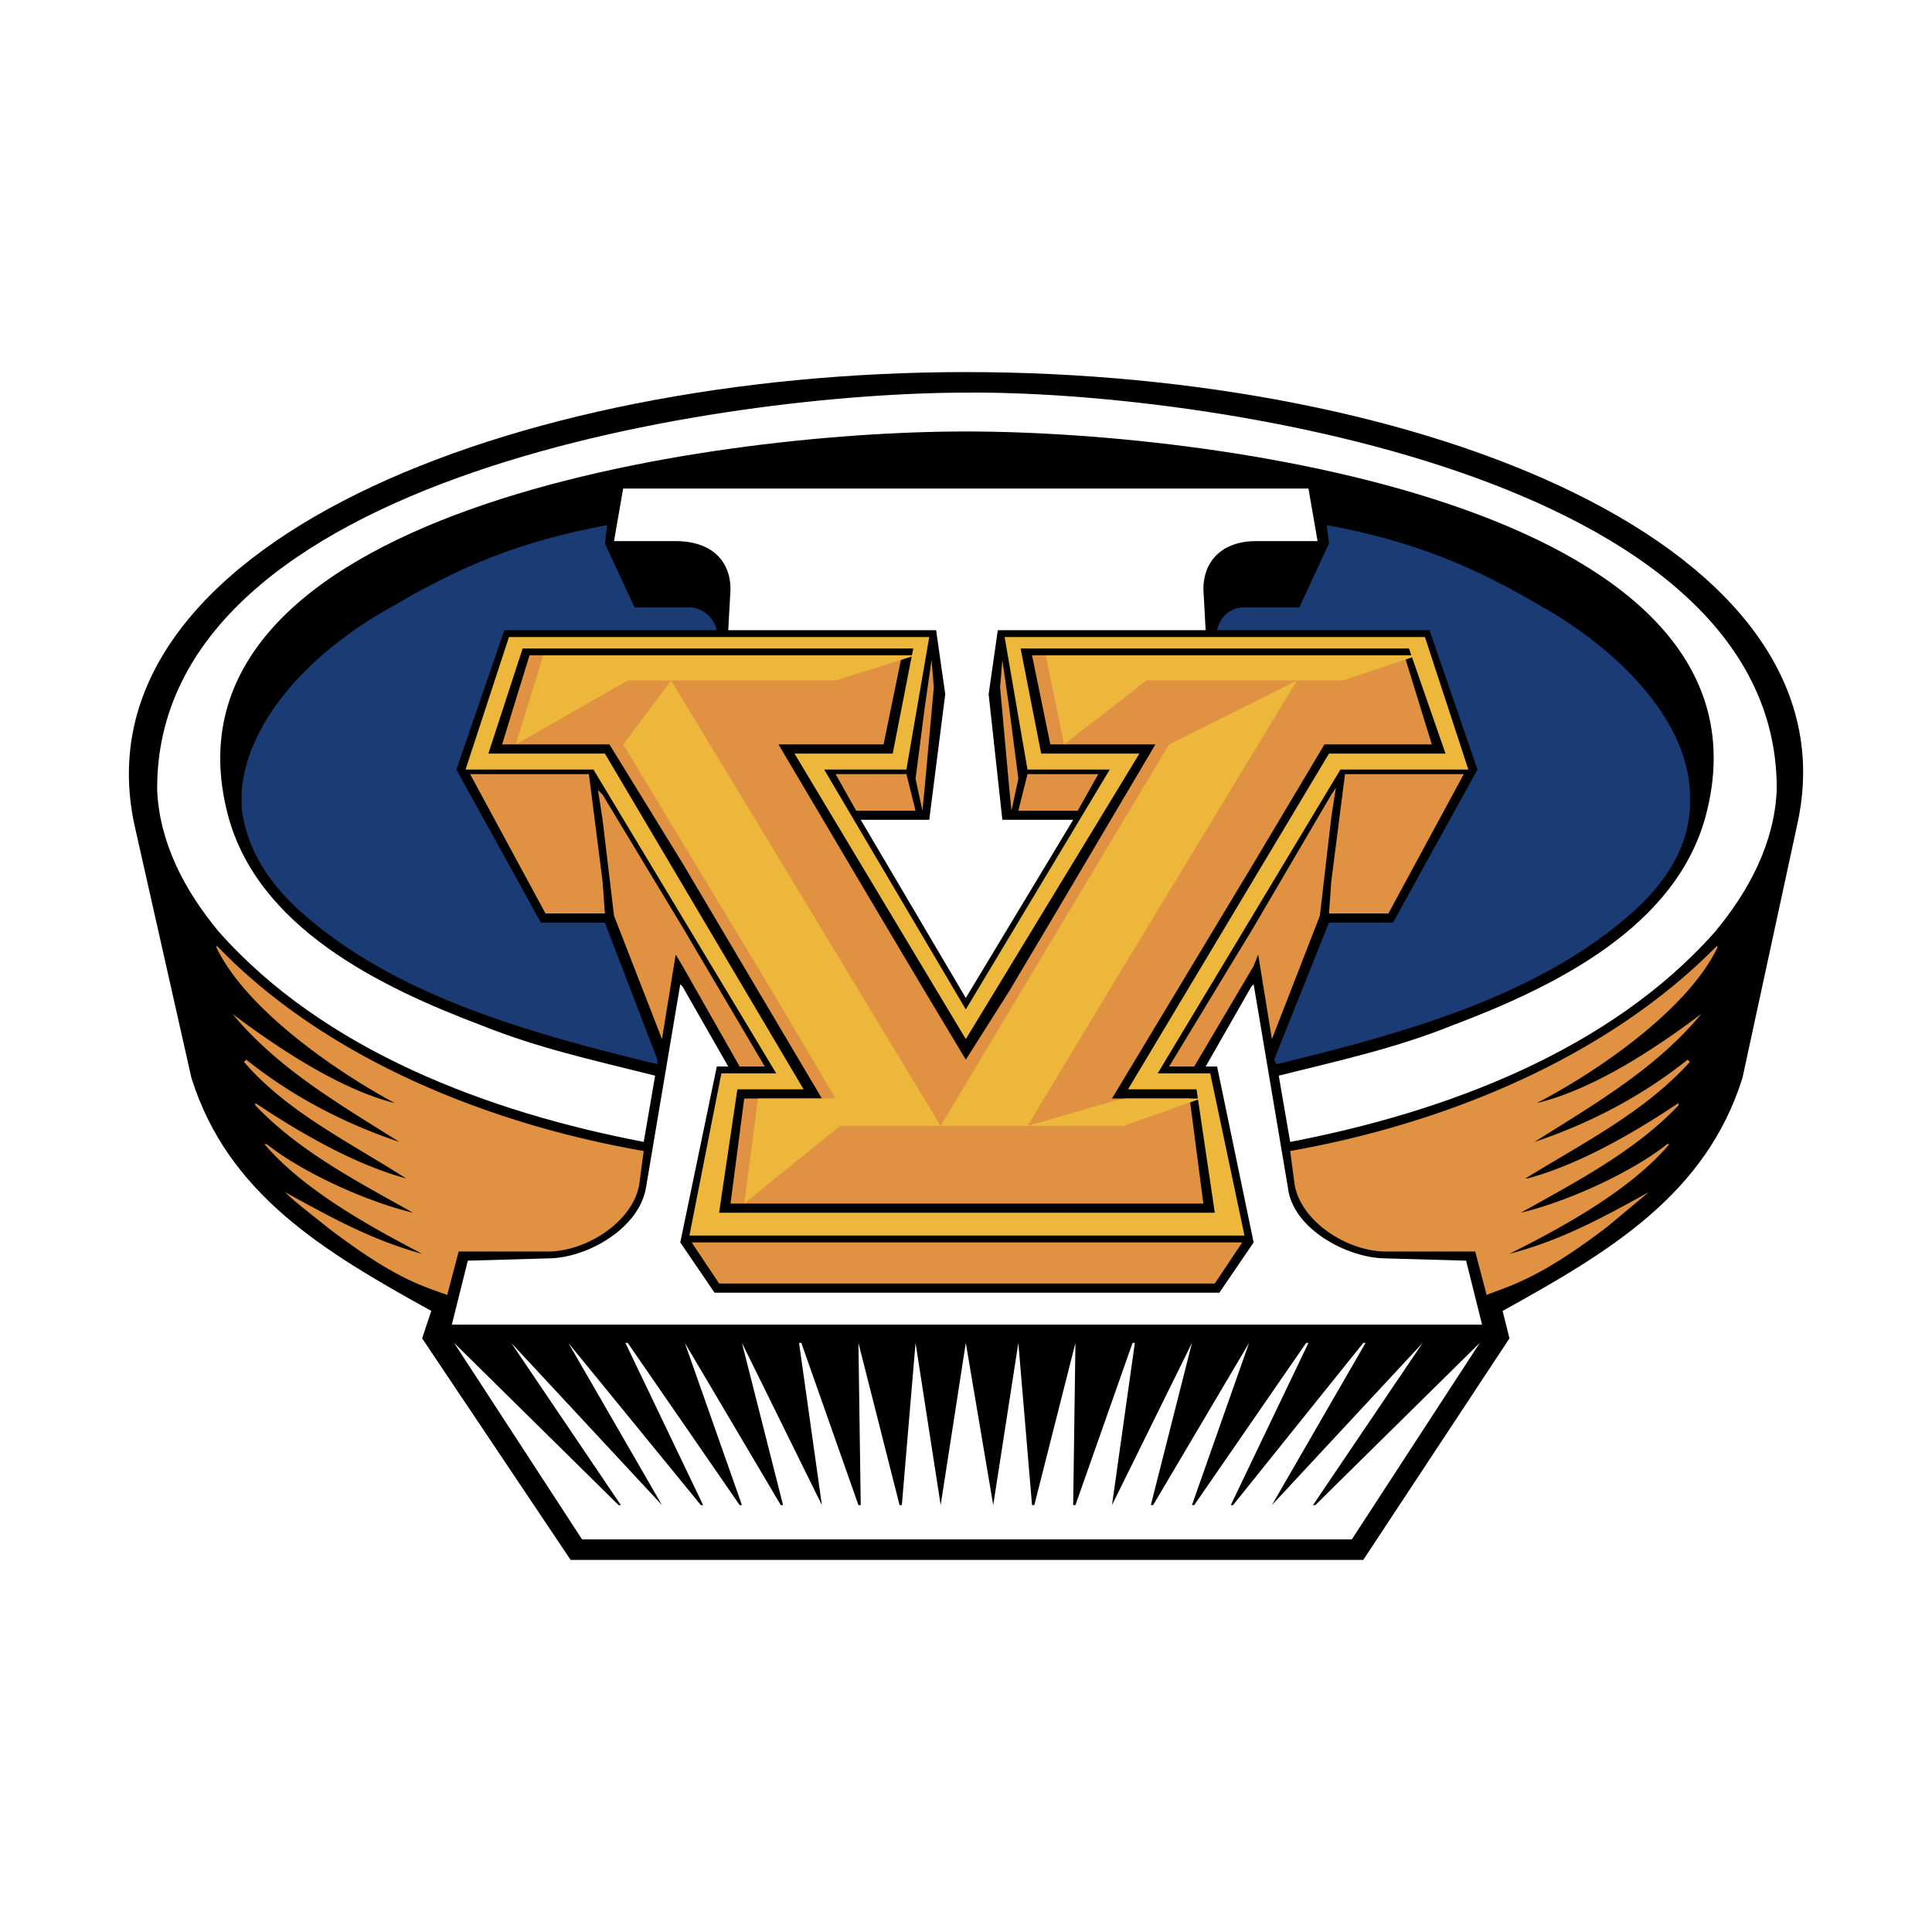
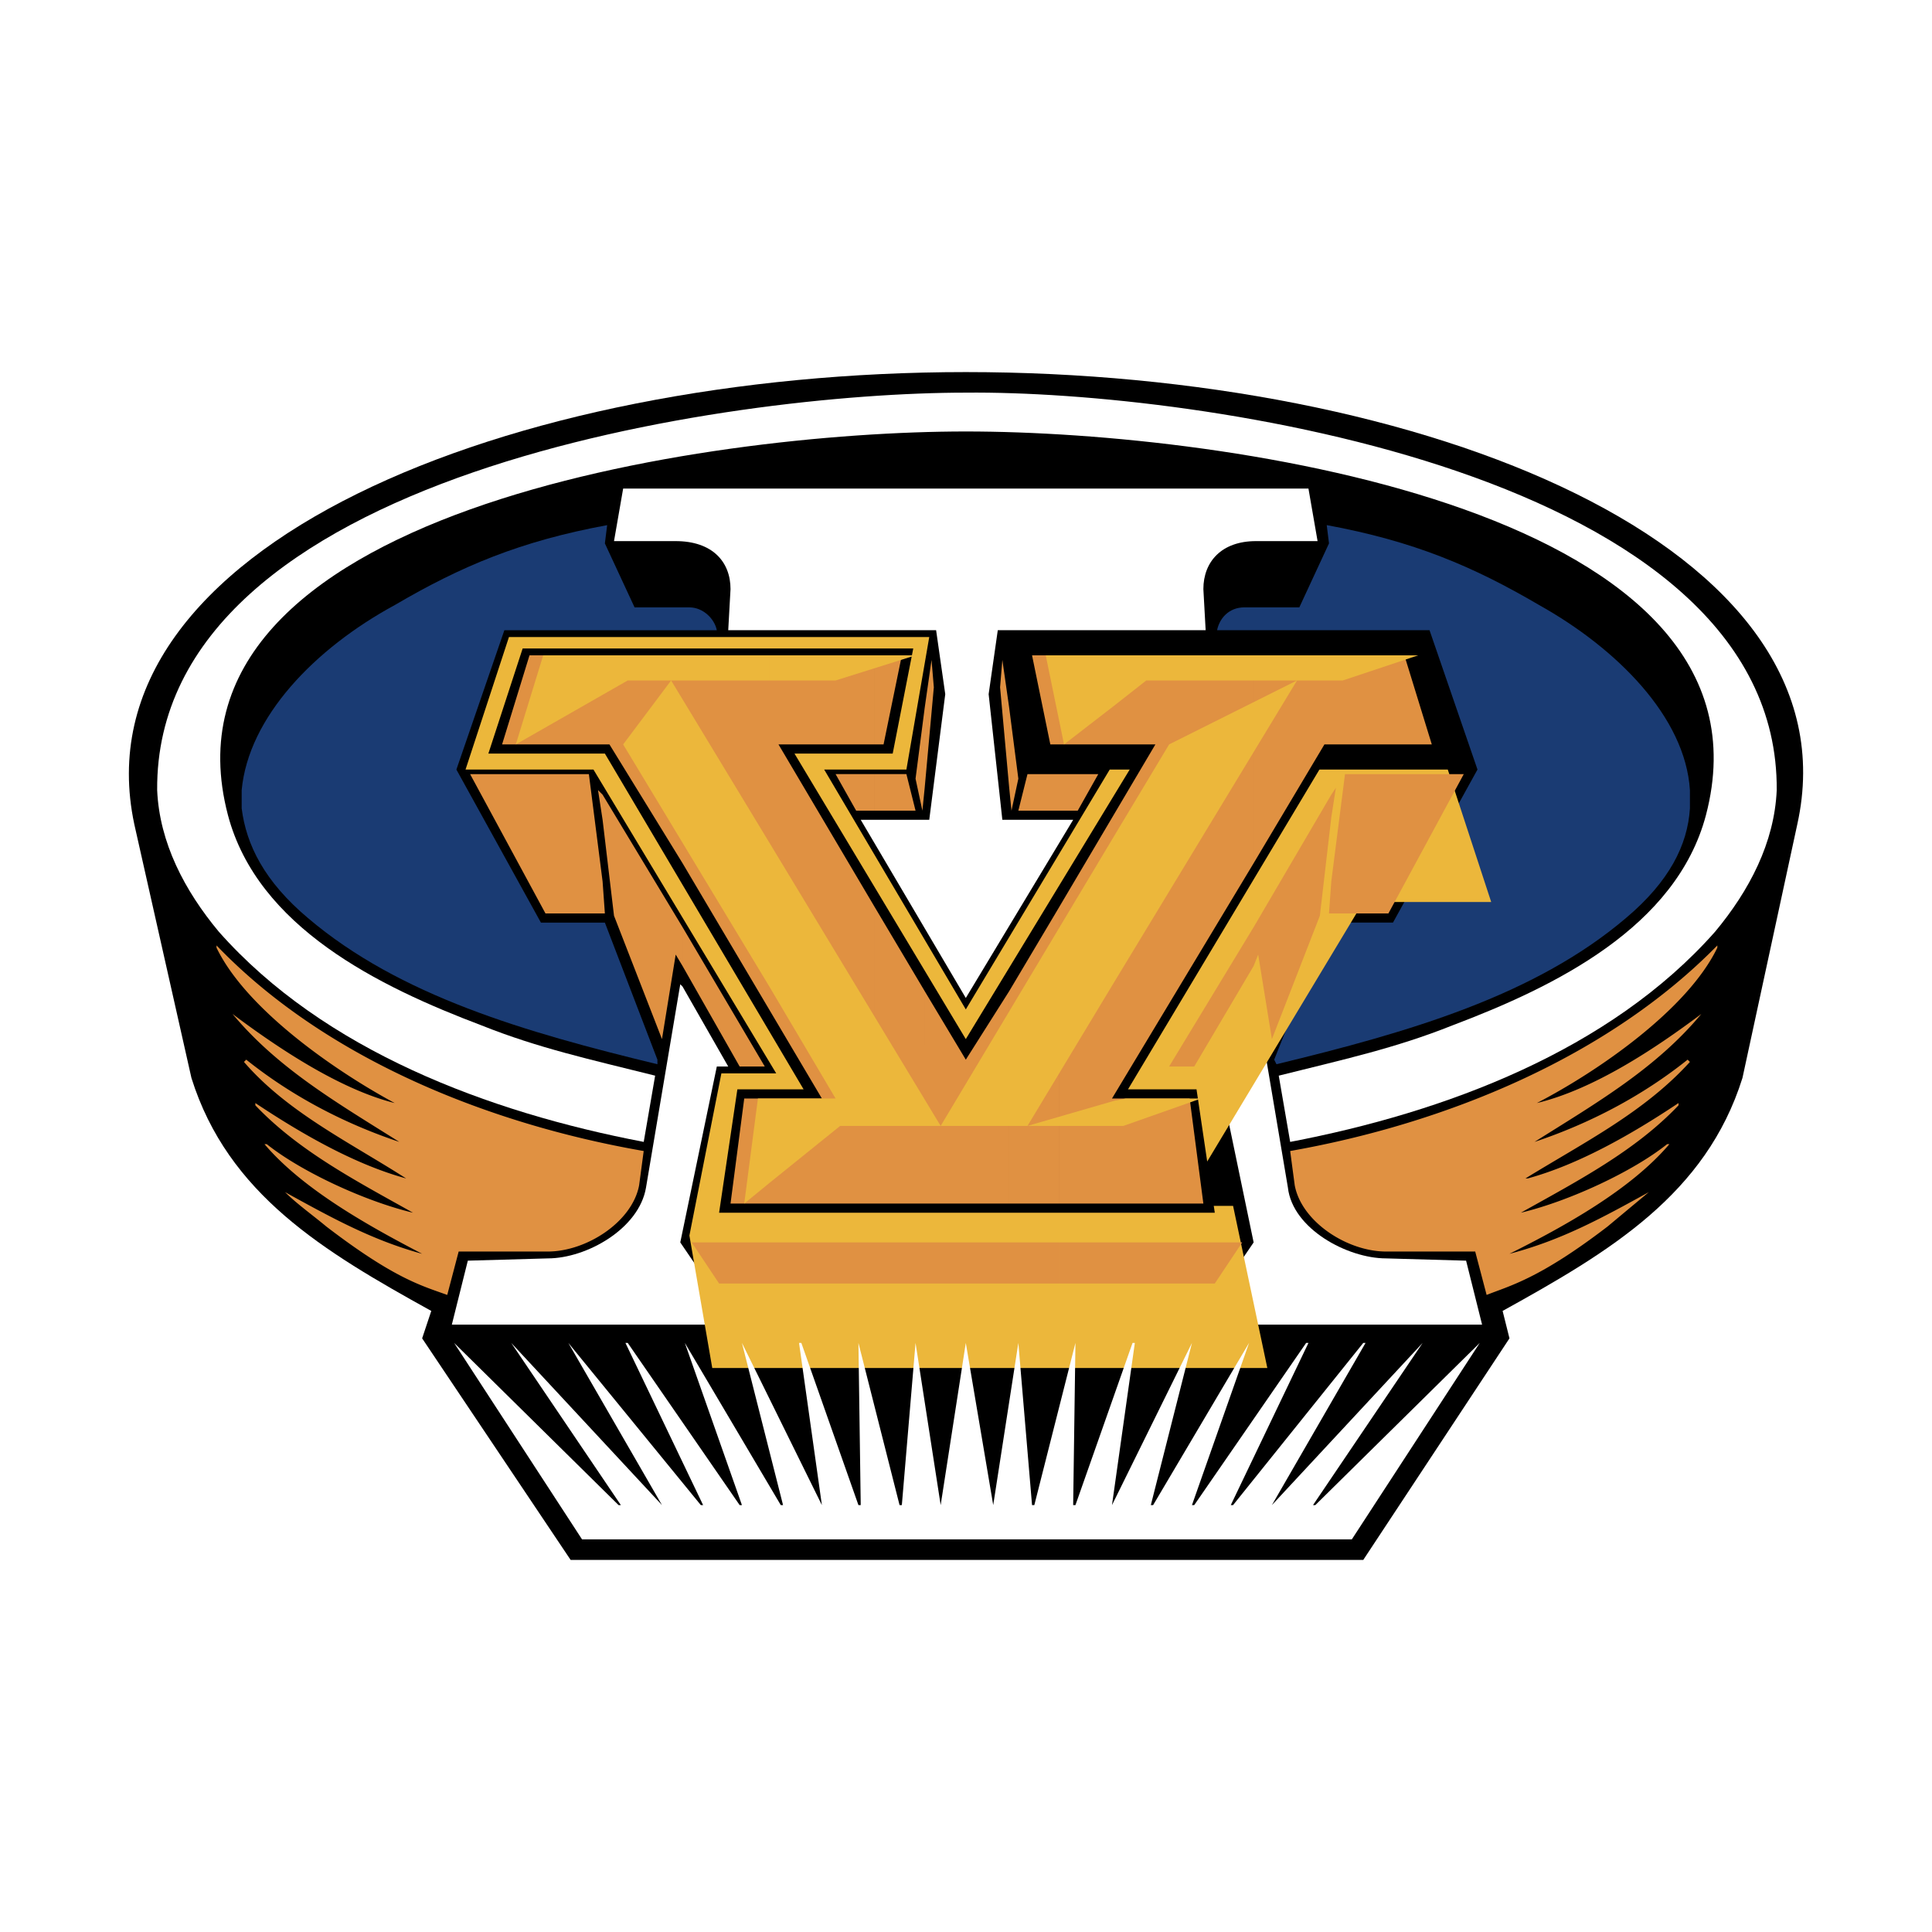
<svg xmlns="http://www.w3.org/2000/svg" width="2500" height="2500" viewBox="0 0 192.756 192.756">
  <g fill-rule="evenodd" clip-rule="evenodd">
-     <path fill="#fff" d="M0 0h192.756v192.756H0V0z" />
    <path d="M56.931 155.633l-14.814-22.105.912-2.736c-10.711-5.924-20.284-11.623-23.93-23.246l-5.697-25.297C7.475 54.443 51.005 37.123 96.358 37.123c45.582 0 89.111 17.321 82.957 45.125l-5.469 25.297c-3.646 11.623-13.219 17.322-23.93 23.246l.684 2.736-14.586 22.105H56.931v.001z" />
    <path d="M30.722 91.592c-4.331-3.646-6.153-7.293-6.61-10.939V78.83c.684-7.293 7.293-14.13 15.27-18.46 6.609-3.875 12.535-6.381 21.195-7.977l-.228 1.823 2.963 6.382h5.47c1.367 0 2.507 1.139 2.735 2.279H50.321l-4.786 13.902 8.433 15.27h6.381l5.242 13.675v.455c-13.218-3.191-25.754-6.839-34.869-14.587zM168.604 78.83v1.823c-.227 3.646-2.051 7.293-6.381 10.939-9.115 7.748-21.65 11.396-34.869 14.585l-.229-.455 5.469-13.675h6.383l8.432-15.27-4.785-13.902h-21.195c.229-1.14 1.139-2.279 2.734-2.279h5.471l2.961-6.382-.227-1.823c8.66 1.596 14.586 4.103 21.195 7.977 7.748 4.331 14.585 11.169 15.041 18.462z" fill="#1a3b73" />
    <path d="M32.544 122.359c-1.367-1.139-2.962-2.279-4.102-3.418 4.558 2.506 8.66 4.785 13.674 6.152-5.242-2.734-11.851-6.381-15.726-10.939h.228c3.419 2.736 9.8 5.697 14.586 6.838-5.697-3.191-11.395-6.154-15.726-10.711v-.229c4.786 3.191 10.028 6.152 15.042 7.521-5.698-3.646-11.851-6.609-16.181-11.625l.228-.227c4.557 3.646 9.799 6.381 15.269 8.205-6.153-3.875-12.079-7.293-16.637-12.764 4.558 3.42 10.711 7.521 16.181 8.889-5.925-3.191-14.813-9.344-17.777-15.498v-.228c10.712 11.167 26.894 17.777 42.619 20.511l-.457 3.42c-.683 3.646-5.242 6.609-9.116 6.609h-8.888l-1.14 4.33c-2.504-.91-5.239-1.593-12.077-6.836zm127.856 0a4948.36 4948.36 0 0 1 4.102-3.418c-4.559 2.506-8.66 4.785-13.902 6.152 5.471-2.734 12.08-6.381 15.953-10.939h-.227c-3.42 2.736-9.801 5.697-14.586 6.838 5.697-3.191 11.395-6.154 15.725-10.711v-.229c-4.785 3.191-10.027 6.152-15.043 7.521h-.227c5.926-3.646 11.852-6.609 16.408-11.625l-.227-.227c-4.559 3.646-9.801 6.381-15.27 8.205 6.152-3.875 12.078-7.293 16.637-12.764-4.559 3.42-10.711 7.521-16.41 8.889 6.154-3.191 15.043-9.344 18.006-15.498v-.228c-10.939 11.167-27.121 17.777-42.619 20.511l.455 3.42c.684 3.646 5.242 6.609 9.117 6.609h8.889l1.139 4.33c2.28-.91 5.242-1.593 12.08-6.836z" fill="#e09142" />
    <path d="M96.358 43.048c-25.753 0-81.59 7.977-73.613 38.288 2.963 11.167 15.042 17.093 25.298 20.968 5.697 2.279 10.939 3.418 17.32 5.014l-1.139 6.609c-15.499-2.963-31.907-9.117-42.391-20.968-3.418-4.103-5.925-8.888-6.153-14.13-.228-31.679 57.432-39.655 80.678-39.655 22.791-.228 81.134 7.977 80.906 39.656-.227 5.242-2.734 10.027-6.152 14.13-10.484 11.851-26.893 18.005-42.391 20.968l-1.141-6.609c6.383-1.596 11.625-2.734 17.322-5.014 10.256-3.875 22.334-9.801 25.297-20.968 7.977-30.312-47.633-38.289-73.841-38.289z" fill="#fff" />
    <path d="M45.08 132.16l1.595-6.383 7.977-.227c3.874 0 9.116-2.963 9.8-7.066l3.418-20.283.228.229 4.558 7.977h-1.139l-3.646 17.549 3.418 5.014h50.368l3.418-5.014-3.646-17.549h-1.141l4.559-7.977.229-.229 3.418 20.283c.457 4.104 5.926 7.066 9.801 7.066l7.977.227 1.596 6.383H45.08z" fill="#fff" />
-     <path fill="#ecb73b" d="M68.782 123.271l3.19-16.181h5.47L59.209 76.778H46.447l4.33-13.218h41.934l-2.279 13.218h-8.204l14.13 23.931 14.359-23.931h-8.205l-2.28-13.218h41.934l4.332 13.218h-12.764l-18.232 30.312h5.242l3.418 16.181h-55.38z" />
+     <path fill="#ecb73b" d="M68.782 123.271l3.19-16.181h5.47L59.209 76.778H46.447l4.33-13.218h41.934l-2.279 13.218h-8.204l14.13 23.931 14.359-23.931h-8.205h41.934l4.332 13.218h-12.764l-18.232 30.312h5.242l3.418 16.181h-55.38z" />
    <path d="M96.358 99.568L85.875 81.792h6.837l1.596-12.535-.912-6.381h-20.74l.228-4.103c0-2.735-1.824-4.786-5.47-4.786H61.26l.912-5.242h68.373l.91 5.242h-6.152c-3.42 0-5.242 2.051-5.242 4.786l.227 4.103H99.549l-.912 6.381 1.367 12.535h7.066L96.358 99.568z" fill="#fff" />
    <path d="M71.745 120.992l1.822-12.306h6.61L60.349 75.183H48.725l3.42-10.484h38.971l-2.051 10.484h-9.8l17.093 28.489 17.322-28.489h-9.801l-2.051-10.484h38.744l3.647 10.484h-11.625l-20.055 33.503h6.838l1.822 12.306H71.745z" />
    <path d="M137.609 65.383h2.506l2.736 8.888h-5.242v-8.888zm0 25.753V77.234h8.432l-7.52 13.902h-.912zm-4.787-25.753h4.787v8.888h-4.787v-8.888zm4.787 11.851v13.902h-4.787v-3.19l1.369-10.712h3.418zm-4.787 4.33l.457-2.962-.457.684v2.278zm-7.748-16.181h7.748v8.888h-.684l-7.064 11.852v-20.74zm7.748 13.902l-7.748 13.219v3.874l.455-1.139 1.369 8.433 4.785-12.308 1.139-9.8v-2.279zm0 8.661v3.19h-.229l.229-3.19zm-27.121 2.507l9.572-16.182h-9.572v-8.888h19.373v20.74l-14.131 23.475h7.75l1.367 10.482h-14.359V90.453zm19.373 2.051l-8.432 13.902h2.506l5.926-10.028v-3.874zm-19.373 35.553v-4.102h18.234l-2.736 4.102h-15.498zm0-47.177h1.824l2.051-3.646h-3.875v3.646zm-5.013 18.005l5.014-8.432v29.627h-5.014V98.885zm5.013-24.614h-.91l-1.824-8.888h2.734v8.888zm0 2.963v3.646H101.6l.912-3.646h3.189zm-5.013 46.721h5.014v4.102h-5.014v-4.102zm0-45.353v-7.977l.912 7.065-.684 3.19-.228-2.278zm-8.432 20.283l4.102 6.838 4.33-6.838v21.195h-8.432V98.885zm8.432-28.26v7.977l-.91-10.028.227-2.735.683 4.786zm-8.432 53.33h8.432v4.102h-8.432v-4.102zm0-45.353v-7.977l.684-4.786.228 2.735-.912 10.028zm-5.014-13.219h2.735l-1.824 8.888h-.912v-8.888h.001zm0 25.07l5.014 8.432v21.195h-5.014V90.453zm5.014-19.828v7.977l-.228 2.279-.684-3.19.912-7.066zm-5.014 53.33h5.014v4.102h-5.014v-4.102zm0-43.075v-3.646h3.19l.912 3.646h-4.102zm-14.358 39.2l1.368-10.482H82L68.098 86.123v-20.74h19.144v8.888H77.67l9.572 16.182v29.627H72.884zm14.358-42.846h-3.875l2.051 3.646h1.823v-3.646h.001zm0 46.721v4.102H71.745l-2.735-4.102h18.232zM68.098 96.378l5.697 10.028h2.507l-8.204-13.902v3.874zm0-10.255l-7.293-11.852h-.684v-8.888h7.977v20.74zm0 6.381l-7.977-13.219v2.507l1.139 9.572 4.786 12.308 1.368-8.433.684 1.139v-3.874zm-7.977-1.368v-3.19l.228 3.19h-.228zm-4.786-25.753h4.786v8.888h-4.786v-8.888zm4.786 13.902v2.507l-.456-2.962.456.455zm0 8.661l-1.368-10.712h-3.418v13.902h4.786v-3.19zm-4.786-13.675h-5.242l2.735-8.888h2.507v8.888zm0 2.963v13.902h-.912l-7.521-13.902h8.433z" fill="#e09142" />
    <path fill="#fff" d="M96.358 133.982l-2.507 16.182-2.507-16.182-1.367 16.182h-.228l-4.103-16.182.229 16.182h-.229l-5.697-16.182h-.228L82 150.164l-7.977-16.182 4.102 16.182h-.227l-9.572-16.182 5.697 16.182h-.228l-11.167-16.182H62.4l7.749 16.182h-.228l-13.218-16.182 9.343 16.182-15.041-16.182 10.939 16.182h-.228l-16.409-16.182 12.763 19.6h76.803l12.764-19.6-16.408 16.182H131l10.939-16.182-15.041 16.182 9.344-16.182h-.228l-12.991 16.182h-.228l7.75-16.182h-.229l-11.168 16.182h-.226l5.697-16.182-9.572 16.182h-.229l4.104-16.182-7.979 16.182 2.28-16.182h-.229l-5.697 16.182h-.227l.227-16.182-4.102 16.182h-.228l-1.367-16.182-2.506 16.182-2.736-16.182z" />
    <path d="M111.172 112.332v-2.508l1.141-.227h7.52l-7.748 2.734h-.913v.001zm0-14.359V83.387l5.471-9.116 12.762-6.381-18.233 30.083zm0-27.576l3.191-2.507h19.6l7.521-2.507h-30.312v5.014zM76.758 67.89h6.609l7.977-2.507H76.758v2.507zm34.414-2.507v5.014l-5.014 3.874-1.824-8.888h6.838zm0 18.004v14.585l-8.66 14.359h-8.661l17.321-28.944zm0 26.437l-8.66 2.508h8.66v-2.508zm-34.414 8.205l7.065-5.697H93.85L76.758 84.071V98.43l6.609 11.168h-6.609v8.431zM51.461 74.271l11.167-6.381h14.129v-2.507H54.196l-2.735 8.888zm25.297 9.8V98.43L62.172 74.271l4.786-6.381 9.8 16.181zm0 25.527v8.432l-2.507 2.051 1.367-10.482h1.14v-.001z" fill="#ecb73b" />
  </g>
</svg>